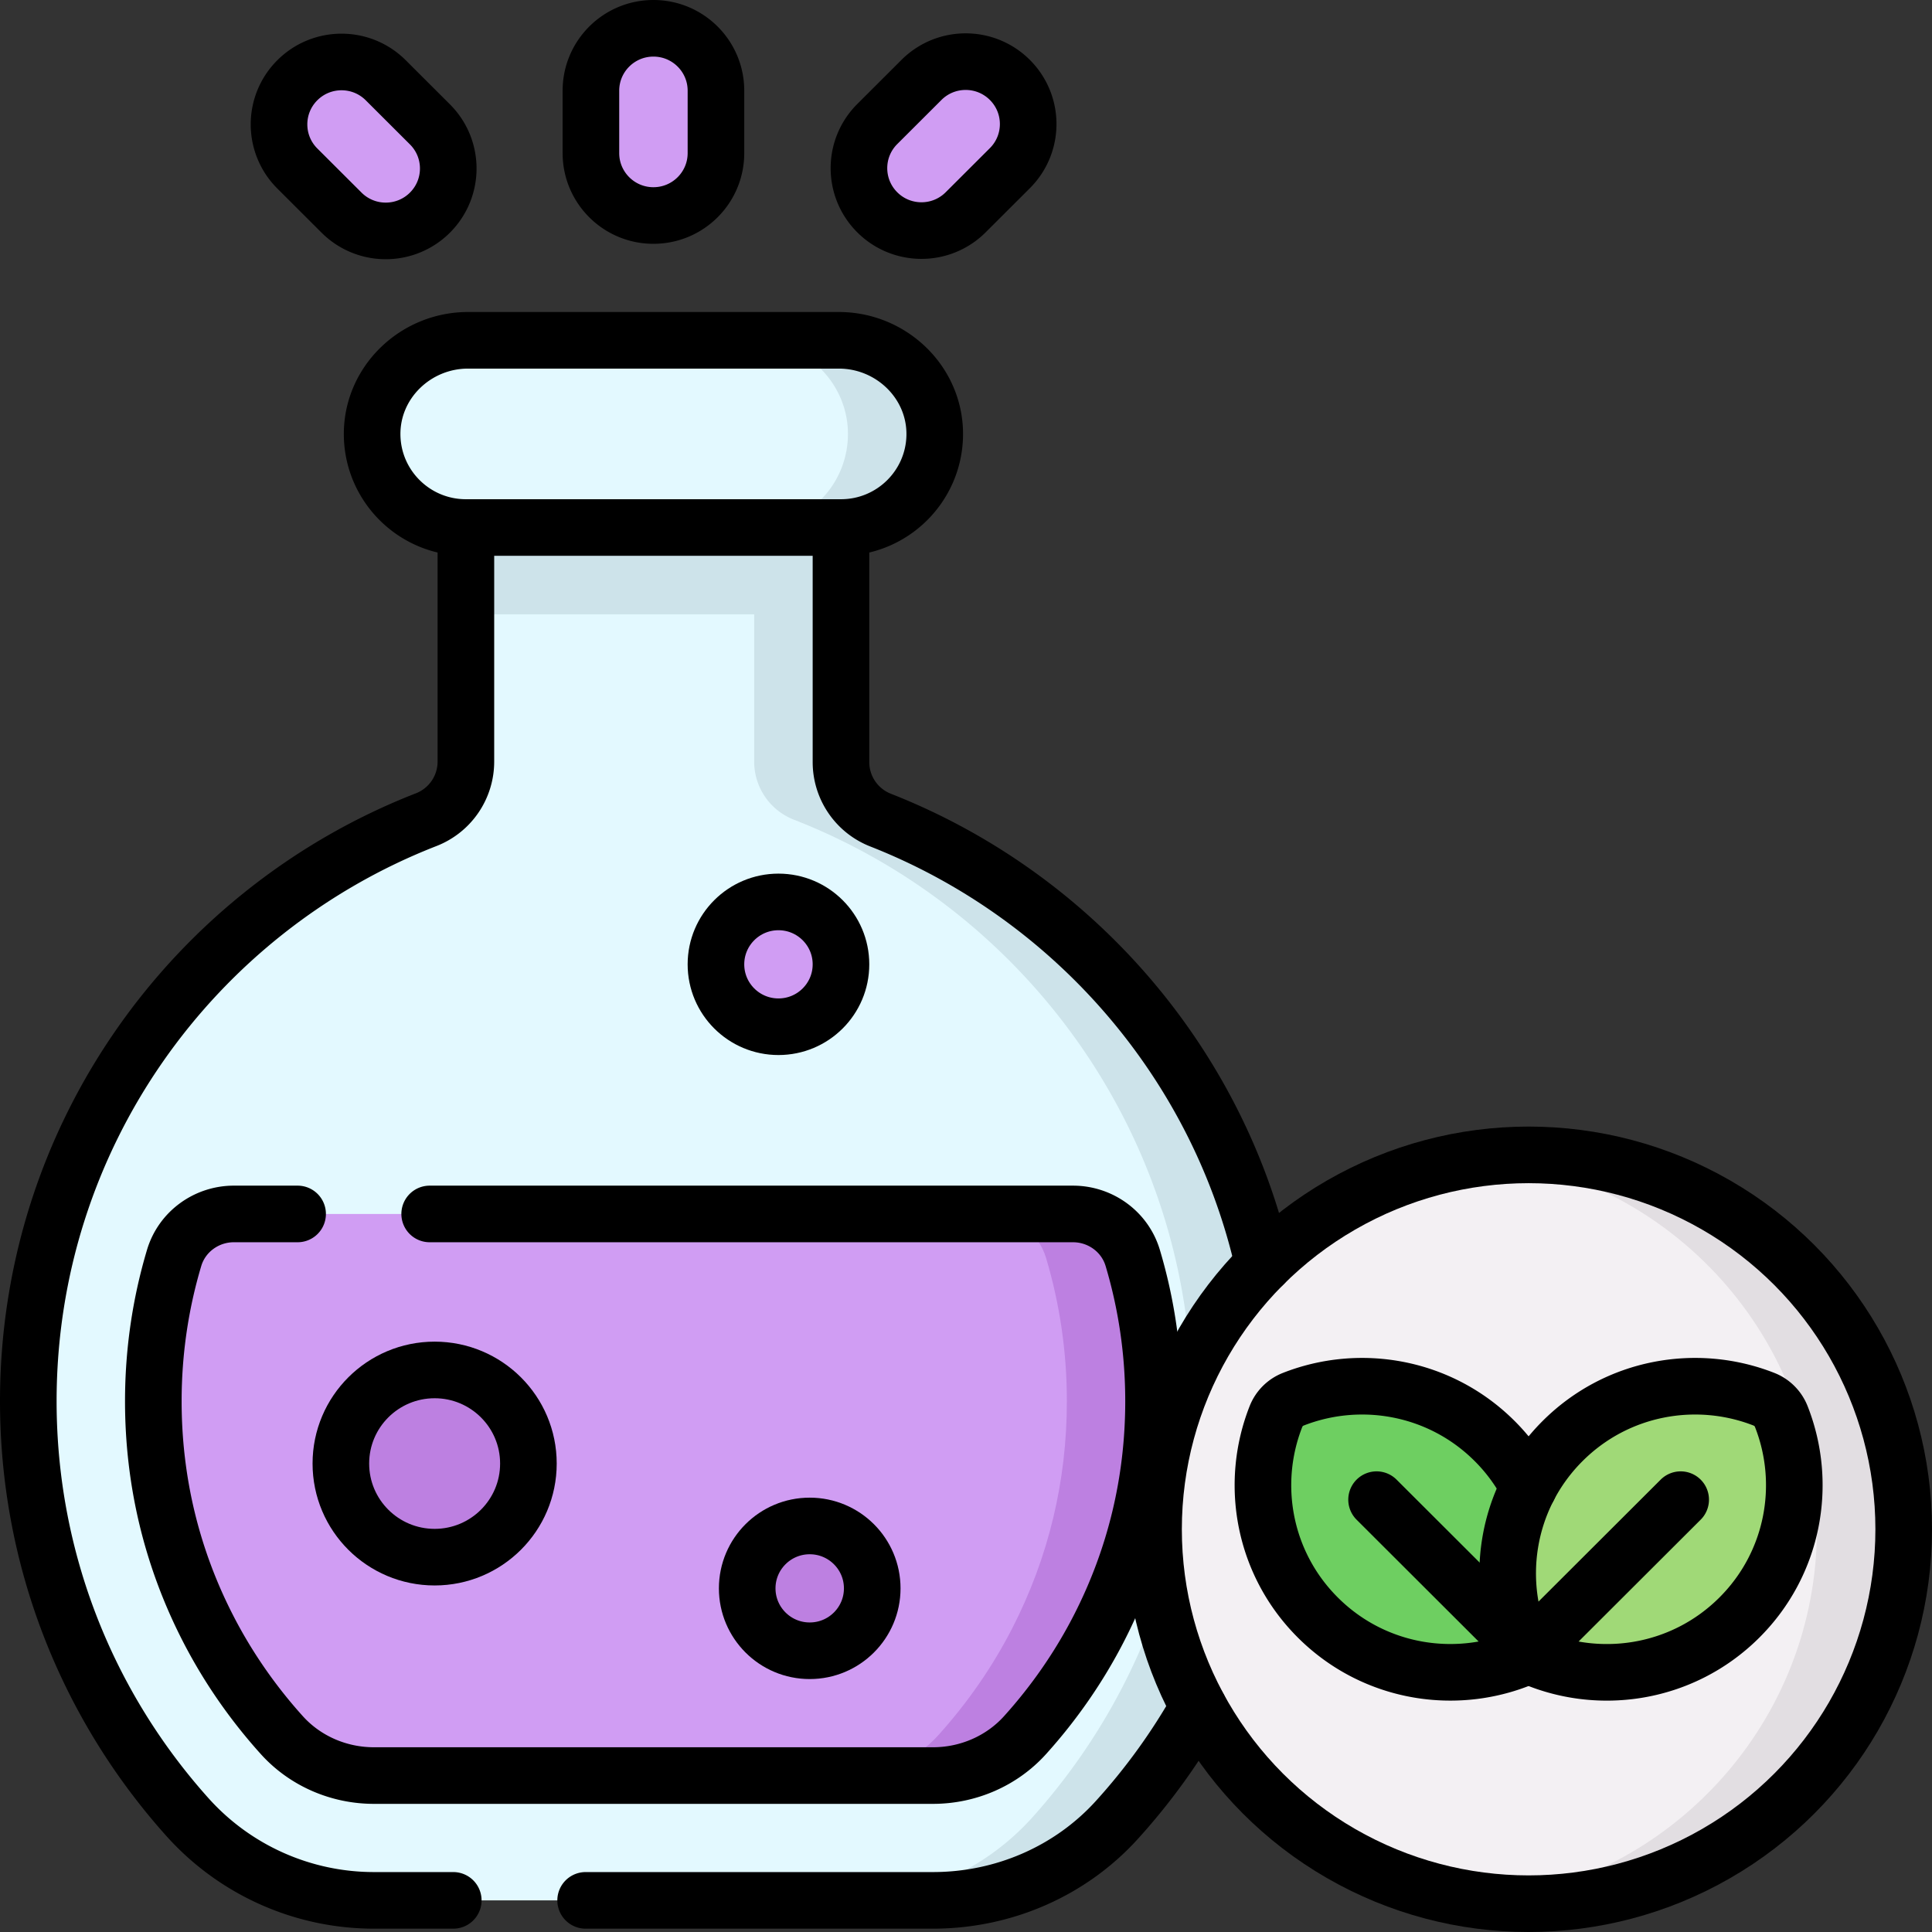
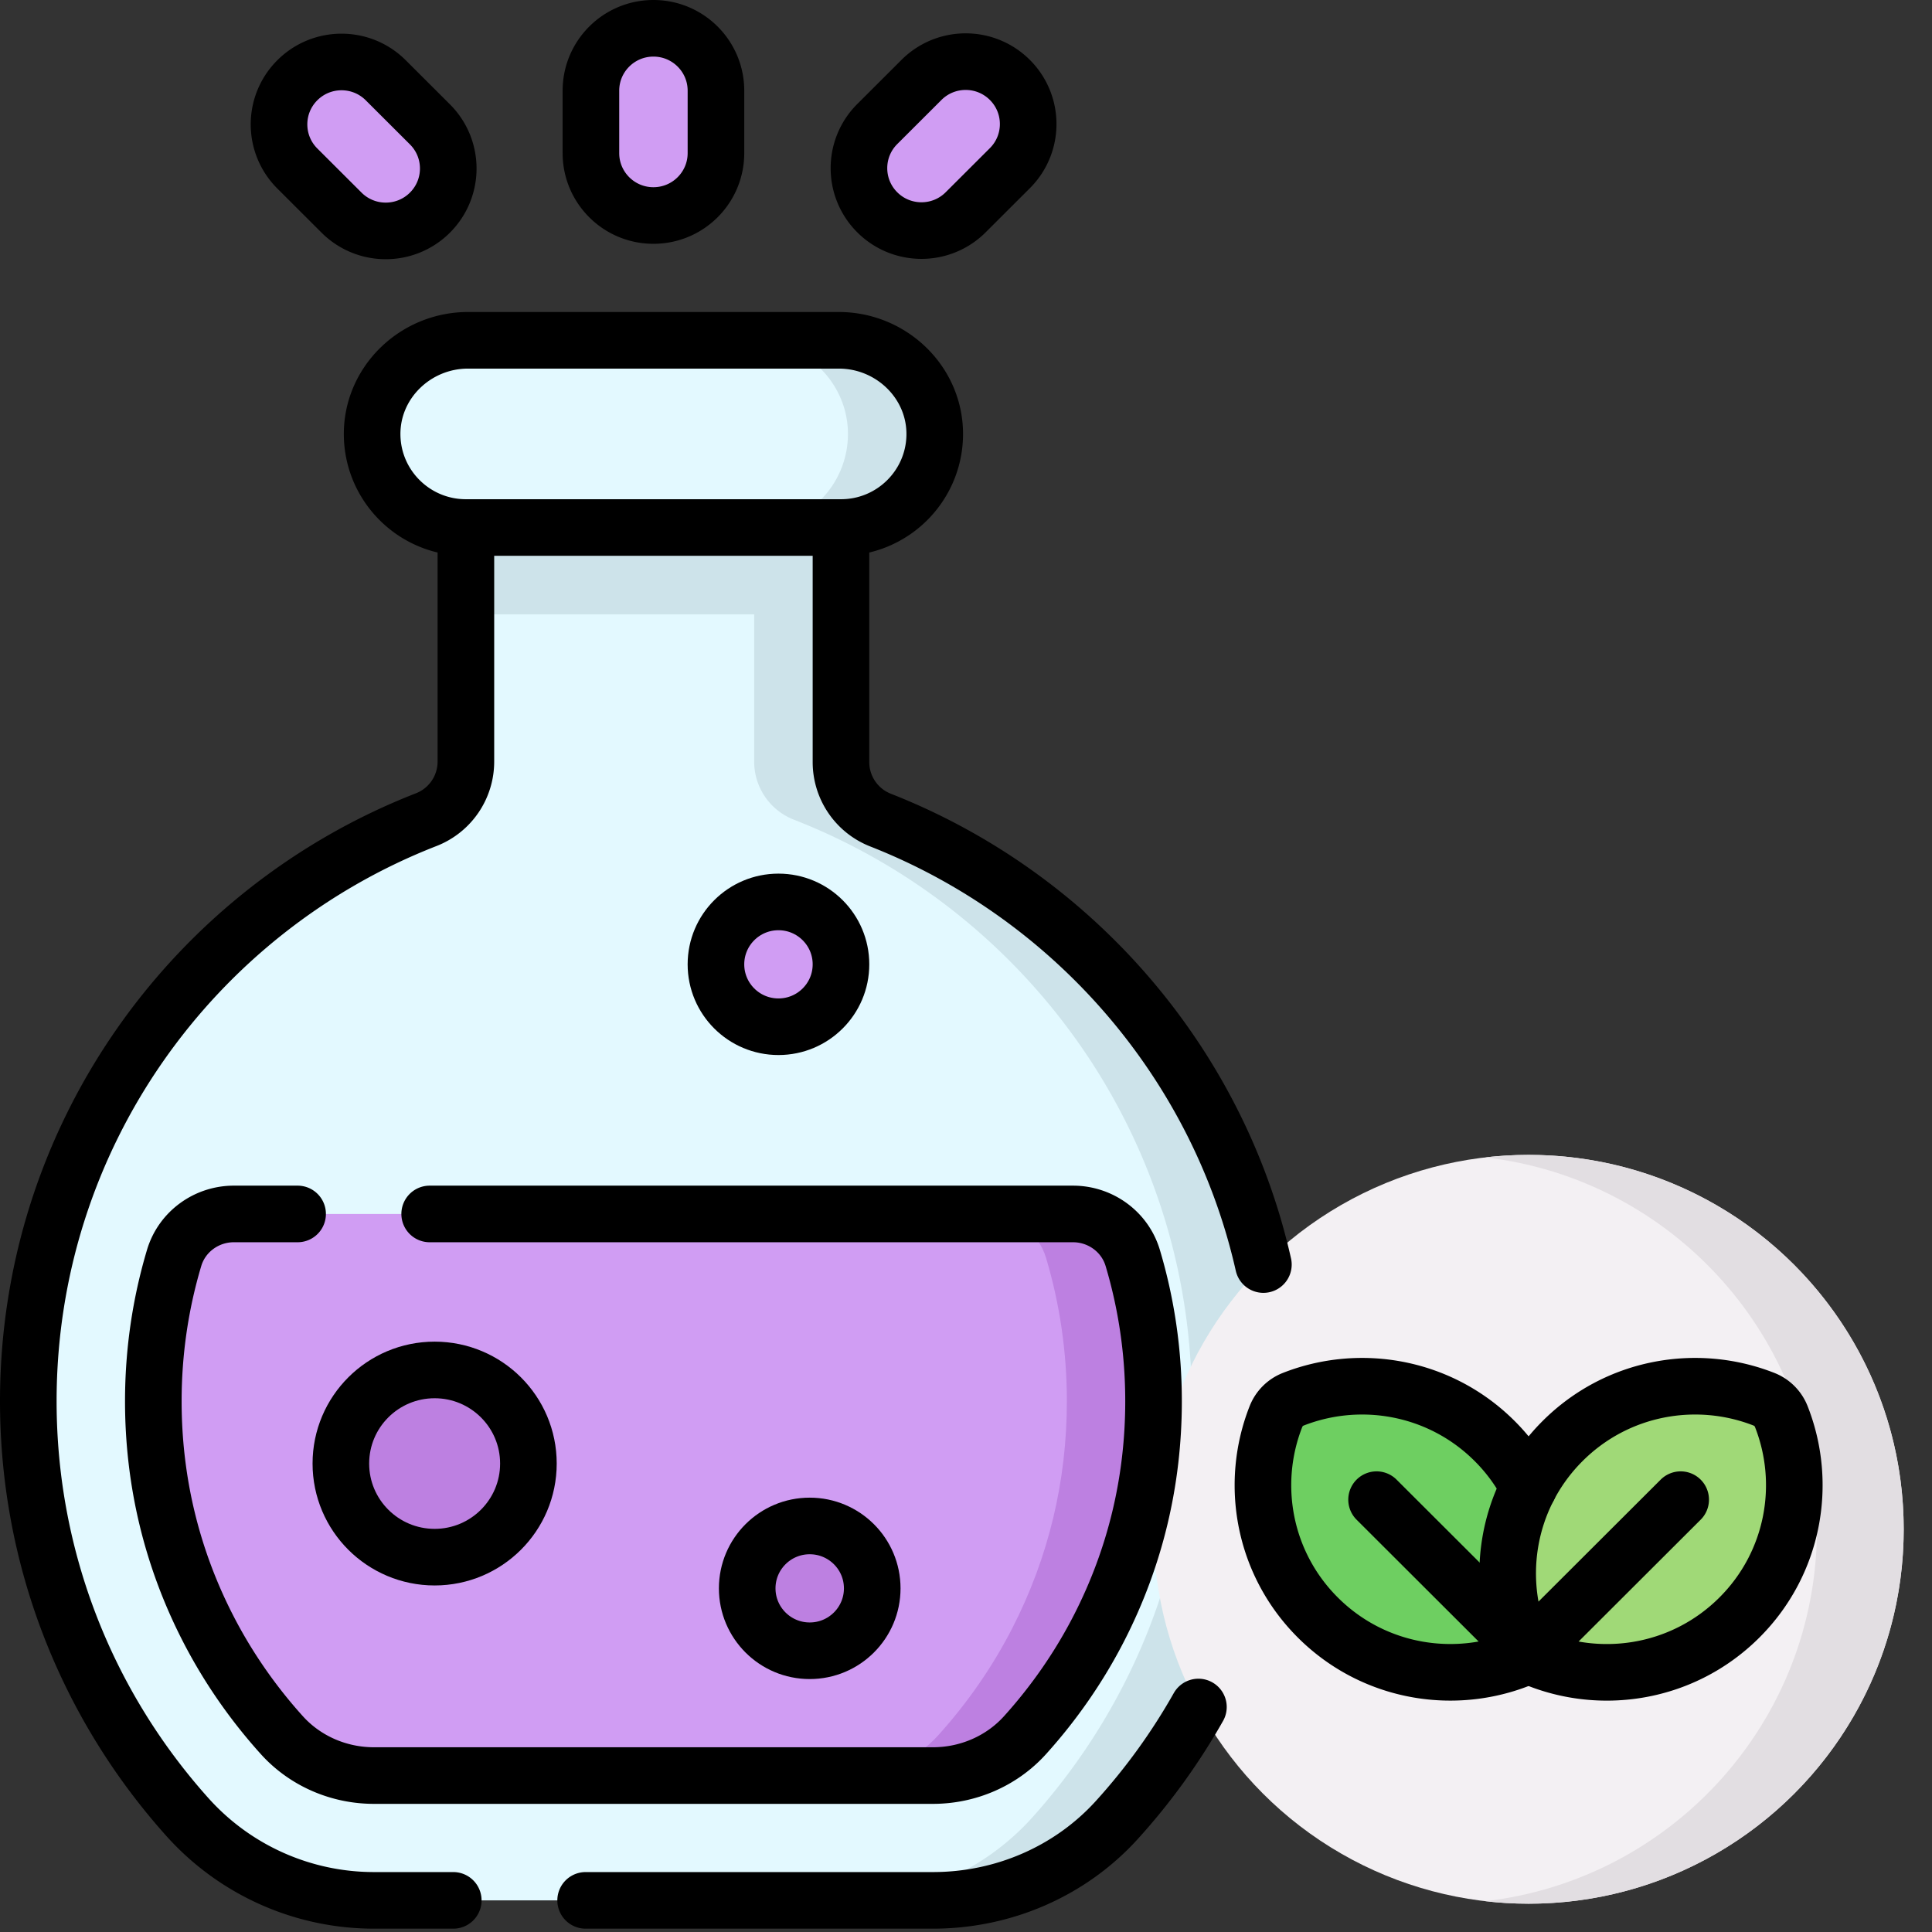
<svg xmlns="http://www.w3.org/2000/svg" version="1.1" width="512" height="512" x="0" y="0" viewBox="0 0 512 512" style="enable-background:new 0 0 512 512" xml:space="preserve">
  <rect x="0" y="0" width="512" height="512" fill="#333333" stroke="none" />
  <g>
    <path d="M233.378 217.22a16.51 16.51 0 0 1-10.512-15.385v-58.317c0-2.017 1.507-3.683 3.504-3.964 11.91-1.678 21.108-11.785 21.341-24.081.266-13.974-11.403-25.285-25.405-25.285h-98.28c-14.002 0-25.671 11.311-25.405 25.285.234 12.297 9.431 22.404 21.341 24.081 1.997.281 3.504 1.947 3.504 3.964v58.317a16.51 16.51 0 0 1-10.512 15.385C51.232 241.268 7.5 301.192 7.5 371.319c0 42.331 15.935 80.945 42.142 110.196a66.4 66.4 0 0 0 49.449 22.102h148.152a66.4 66.4 0 0 0 49.449-22.102c26.207-29.251 42.142-67.865 42.142-110.196-.001-70.127-43.733-130.051-105.456-154.099z" style="" fill="#E3F9FF" data-original="#e3f9ff" />
    <path d="M233.378 217.22a16.51 16.51 0 0 1-10.512-15.385v-58.317c0-2.017 1.507-3.683 3.504-3.964 11.91-1.678 21.108-11.785 21.341-24.081.266-13.974-11.403-25.285-25.405-25.285h-23c14.002 0 25.671 11.311 25.405 25.285-.216 11.372-8.099 20.872-18.705 23.563-3.571.906-6.141 4.012-6.141 7.695v55.105a16.51 16.51 0 0 0 10.512 15.385C272.1 241.27 315.832 301.193 315.832 371.32c0 42.331-15.935 80.945-42.142 110.196a66.4 66.4 0 0 1-49.449 22.102h23a66.4 66.4 0 0 0 49.449-22.102c26.207-29.251 42.142-67.865 42.142-110.196.001-70.128-43.731-130.052-105.454-154.1z" style="" fill="#CDE3EA" data-original="#cde3ea" />
    <path d="M61.979 321.707c-7.264 0-13.754 4.702-15.83 11.65-3.632 12.16-5.516 24.916-5.516 37.961 0 21.173 4.85 41.385 14.415 60.075 5.246 10.252 11.881 19.835 19.629 28.426 6.214 6.89 15.14 10.723 24.427 10.723h148.125c9.287 0 18.213-3.833 24.427-10.722 7.749-8.59 14.383-18.174 19.629-28.426 9.565-18.69 14.415-38.902 14.415-60.075 0-13.046-1.884-25.801-5.516-37.961-2.076-6.949-8.566-11.65-15.83-11.65H61.979z" style="" fill="#D09DF3" data-original="#d09df3" />
    <ellipse cx="405.1" cy="405.277" rx="99.4" ry="99.223" style="" fill="#F3F0F3" data-original="#f3f0f3" />
    <ellipse cx="206.3" cy="255.558" rx="16.567" ry="16.537" style="" fill="#D09DF3" data-original="#d09df3" />
    <ellipse cx="214.583" cy="420.931" rx="16.567" ry="16.537" style="" fill="#BD80E1" data-original="#bd80e1" />
    <ellipse cx="115.183" cy="387.856" rx="24.85" ry="24.806" style="" fill="#BD80E1" data-original="#bd80e1" />
    <path d="M173.167 57.112c-9.15 0-16.567-7.404-16.567-16.537V24.037c0-9.133 7.417-16.537 16.567-16.537s16.567 7.404 16.567 16.537v16.537c-.001 9.134-7.417 16.538-16.567 16.538zM102.225 61.193a16.53 16.53 0 0 1-11.714-4.844L78.797 44.656c-6.47-6.458-6.47-16.929 0-23.387 6.469-6.459 16.959-6.459 23.428 0l11.714 11.693c6.47 6.458 6.47 16.929 0 23.387a16.525 16.525 0 0 1-11.714 4.844zM244.197 61.105c-4.24 0-8.48-1.614-11.714-4.844-6.47-6.458-6.47-16.929 0-23.387l11.714-11.693c6.469-6.459 16.959-6.459 23.428 0 6.47 6.458 6.47 16.929 0 23.387l-11.714 11.693a16.525 16.525 0 0 1-11.714 4.844z" style="" fill="#D09DF3" data-original="#d09df3" />
    <path d="M405.1 394.165a49.554 49.554 0 0 0-9.001-12.275c-14.437-14.412-35.544-18.094-53.399-11.065a8.077 8.077 0 0 0-4.543 4.535c-7.042 17.824-3.352 38.892 11.085 53.304 15.107 15.08 37.513 18.404 55.859 10.009l-.001-44.508z" style="" fill="#6ECF61" data-original="#6ecf61" />
    <path d="M467.5 370.824a8.085 8.085 0 0 1 4.544 4.535c7.042 17.824 3.352 38.892-11.085 53.304-15.3 15.273-38.091 18.496-56.564 9.69-8.823-18.44-5.594-41.191 9.707-56.464 14.436-14.411 35.543-18.094 53.398-11.065z" style="" fill="#A0D977" data-original="#a0d977" />
    <path d="M300.184 333.358c-2.075-6.949-8.566-11.65-15.83-11.65h-22.969c7.264 0 13.754 4.702 15.83 11.65 3.632 12.16 5.516 24.916 5.516 37.961 0 21.173-4.85 41.385-14.415 60.075-5.246 10.252-11.881 19.835-19.629 28.426-6.214 6.89-15.139 10.723-24.427 10.723h22.969c9.287 0 18.212-3.833 24.427-10.723 7.748-8.59 14.383-18.174 19.629-28.426 9.565-18.69 14.415-38.902 14.415-60.075 0-13.046-1.884-25.801-5.516-37.961z" style="" fill="#BD80E1" data-original="#bd80e1" />
    <path d="M405.1 306.053c-3.891 0-7.726.231-11.5.665 49.479 5.691 87.9 47.642 87.9 98.559s-38.421 92.867-87.9 98.559c3.774.434 7.609.665 11.5.665 54.897 0 99.4-44.424 99.4-99.223 0-54.801-44.503-99.225-99.4-99.225z" style="" fill="#E2DEE2" data-original="#e2dee2" />
    <path d="M120.864 139.798c1.529.584 2.602 2.022 2.602 3.72v19.28h99.399v-19.28c0-1.697 1.074-3.136 2.602-3.72H120.864z" style="" fill="#CDE3EA" data-original="#cde3ea" />
    <path d="M78.868 321.707H61.979c-7.264 0-13.754 4.702-15.83 11.65-3.632 12.16-5.516 24.916-5.516 37.961 0 21.173 4.85 41.385 14.415 60.075 5.246 10.252 11.881 19.835 19.629 28.426 6.214 6.89 15.14 10.723 24.427 10.723h148.125c9.287 0 18.213-3.833 24.427-10.722 7.749-8.59 14.383-18.174 19.629-28.426 9.565-18.69 14.415-38.902 14.415-60.075 0-13.046-1.884-25.801-5.516-37.961-2.076-6.949-8.566-11.65-15.83-11.65H113.868M155.199 503.617h92.052c18.487 0 36.263-7.588 48.68-21.259a165.91 165.91 0 0 0 21.662-29.982" style="stroke-linecap: round; stroke-linejoin: round; stroke-miterlimit: 10;" fill="none" stroke="#000000" stroke-width="15px" stroke-linecap="round" stroke-linejoin="round" stroke-miterlimit="10" data-original="#000000" />
    <path d="M334.812 335.117c-12.169-53.892-50.895-97.933-101.465-117.786a16.514 16.514 0 0 1-10.48-15.372v-62.162c13.564 0 24.589-10.848 24.845-24.326.266-13.974-11.404-25.286-25.405-25.286h-98.281c-14.002 0-25.671 11.311-25.405 25.286.256 13.479 11.282 24.326 24.845 24.326v62.037a16.51 16.51 0 0 1-10.512 15.385C51.232 241.268 7.5 301.192 7.5 371.319c0 42.331 15.935 80.945 42.142 110.196a66.4 66.4 0 0 0 49.449 22.102h21.029M123.467 139.798h99.4M467.5 370.824a8.085 8.085 0 0 1 4.544 4.535c7.042 17.824 3.352 38.892-11.085 53.304-15.3 15.273-38.091 18.496-56.564 9.69-8.823-18.44-5.594-41.191 9.707-56.464 14.436-14.411 35.543-18.094 53.398-11.065zM445.395 397.426l-41.001 40.927" style="stroke-linecap: round; stroke-linejoin: round; stroke-miterlimit: 10;" fill="none" stroke="#000000" stroke-width="15px" stroke-linecap="round" stroke-linejoin="round" stroke-miterlimit="10" data-original="#000000" />
    <path d="M405.1 394.165a49.554 49.554 0 0 0-9.001-12.275c-14.437-14.412-35.544-18.094-53.399-11.065a8.077 8.077 0 0 0-4.543 4.535c-7.042 17.824-3.352 38.892 11.085 53.304 15.107 15.08 37.513 18.404 55.859 10.009M364.806 397.426l41 40.927" style="stroke-linecap: round; stroke-linejoin: round; stroke-miterlimit: 10;" fill="none" stroke="#000000" stroke-width="15px" stroke-linecap="round" stroke-linejoin="round" stroke-miterlimit="10" data-original="#000000" />
-     <ellipse cx="405.1" cy="405.277" rx="99.4" ry="99.223" style="stroke-linecap: round; stroke-linejoin: round; stroke-miterlimit: 10;" fill="none" stroke="#000000" stroke-width="15px" stroke-linecap="round" stroke-linejoin="round" stroke-miterlimit="10" data-original="#000000" />
    <ellipse cx="206.3" cy="255.558" rx="16.567" ry="16.537" style="stroke-linecap: round; stroke-linejoin: round; stroke-miterlimit: 10;" fill="none" stroke="#000000" stroke-width="15px" stroke-linecap="round" stroke-linejoin="round" stroke-miterlimit="10" data-original="#000000" />
    <ellipse cx="214.583" cy="420.931" rx="16.567" ry="16.537" style="stroke-linecap: round; stroke-linejoin: round; stroke-miterlimit: 10;" fill="none" stroke="#000000" stroke-width="15px" stroke-linecap="round" stroke-linejoin="round" stroke-miterlimit="10" data-original="#000000" />
    <ellipse cx="115.183" cy="387.856" rx="24.85" ry="24.806" style="stroke-linecap: round; stroke-linejoin: round; stroke-miterlimit: 10;" fill="none" stroke="#000000" stroke-width="15px" stroke-linecap="round" stroke-linejoin="round" stroke-miterlimit="10" data-original="#000000" />
    <path d="M173.167 57.112c-9.15 0-16.567-7.404-16.567-16.537V24.037c0-9.133 7.417-16.537 16.567-16.537s16.567 7.404 16.567 16.537v16.537c-.001 9.134-7.417 16.538-16.567 16.538zM102.225 61.193a16.53 16.53 0 0 1-11.714-4.844L78.797 44.656c-6.47-6.458-6.47-16.929 0-23.387 6.469-6.459 16.959-6.459 23.428 0l11.714 11.693c6.47 6.458 6.47 16.929 0 23.387a16.525 16.525 0 0 1-11.714 4.844zM244.197 61.105c-4.24 0-8.48-1.614-11.714-4.844-6.47-6.458-6.47-16.929 0-23.387l11.714-11.693c6.469-6.459 16.959-6.459 23.428 0 6.47 6.458 6.47 16.929 0 23.387l-11.714 11.693a16.525 16.525 0 0 1-11.714 4.844z" style="stroke-linecap: round; stroke-linejoin: round; stroke-miterlimit: 10;" fill="none" stroke="#000000" stroke-width="15px" stroke-linecap="round" stroke-linejoin="round" stroke-miterlimit="10" data-original="#000000" />
  </g>
</svg>